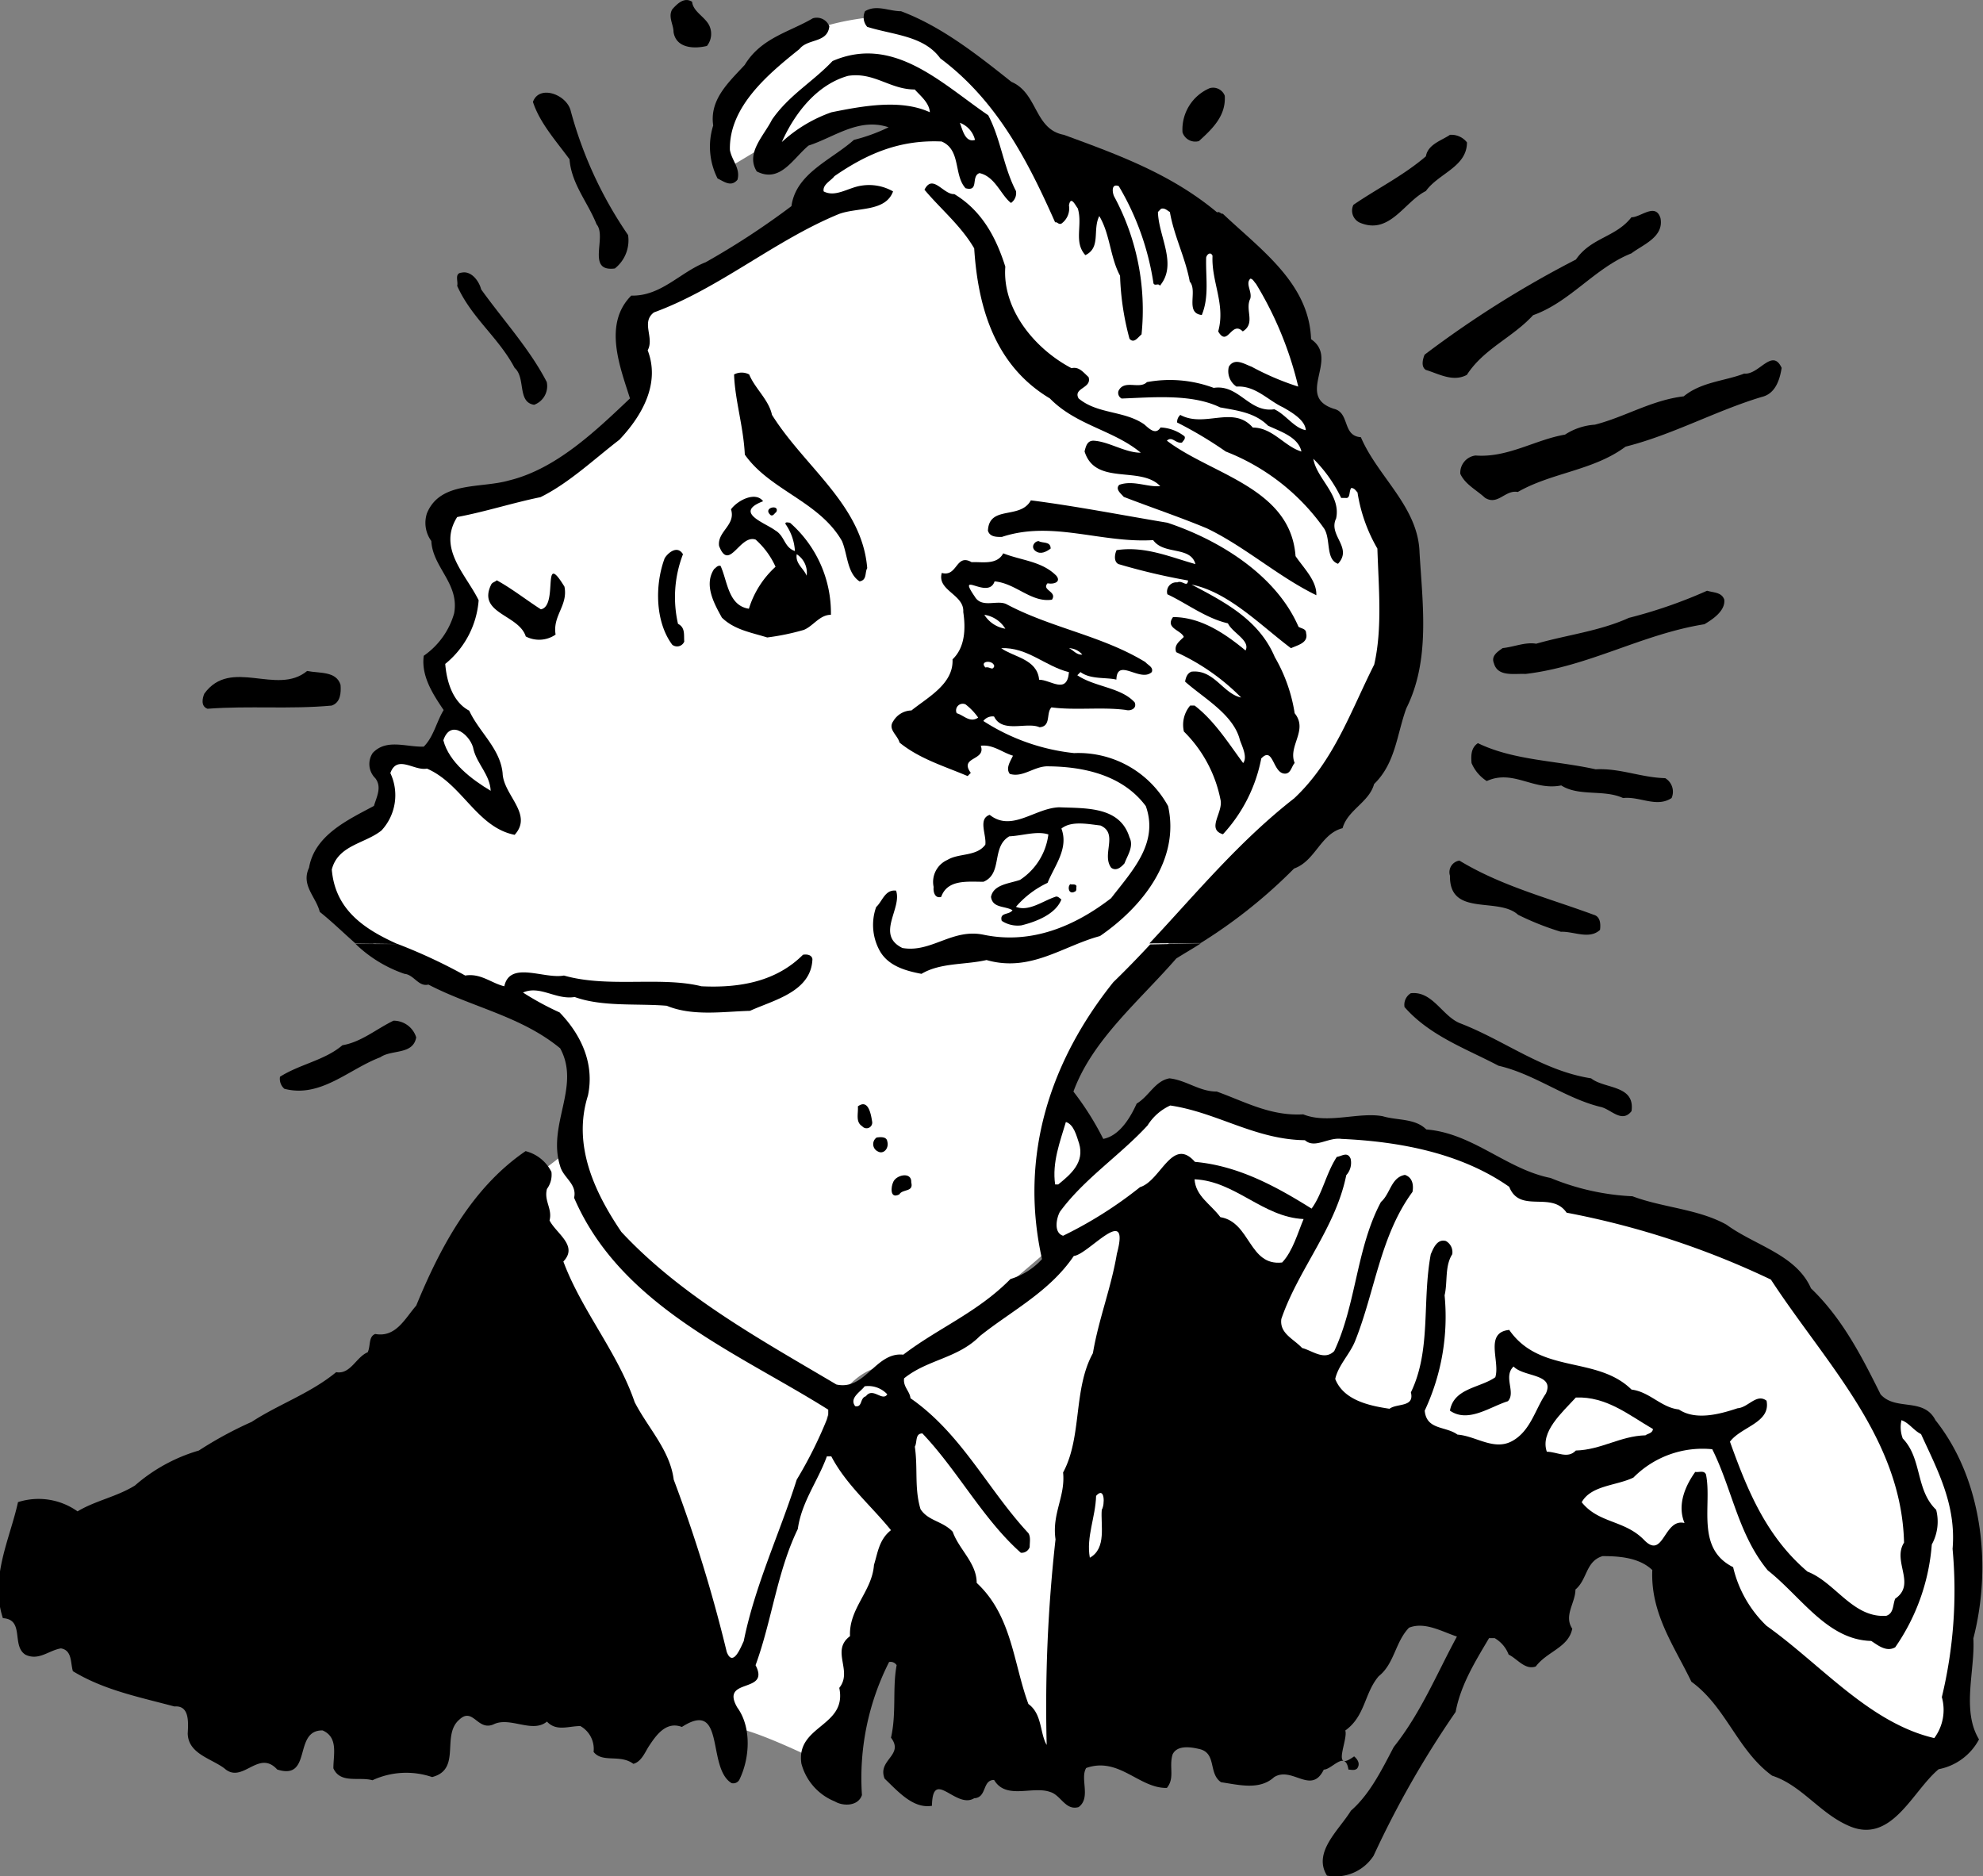
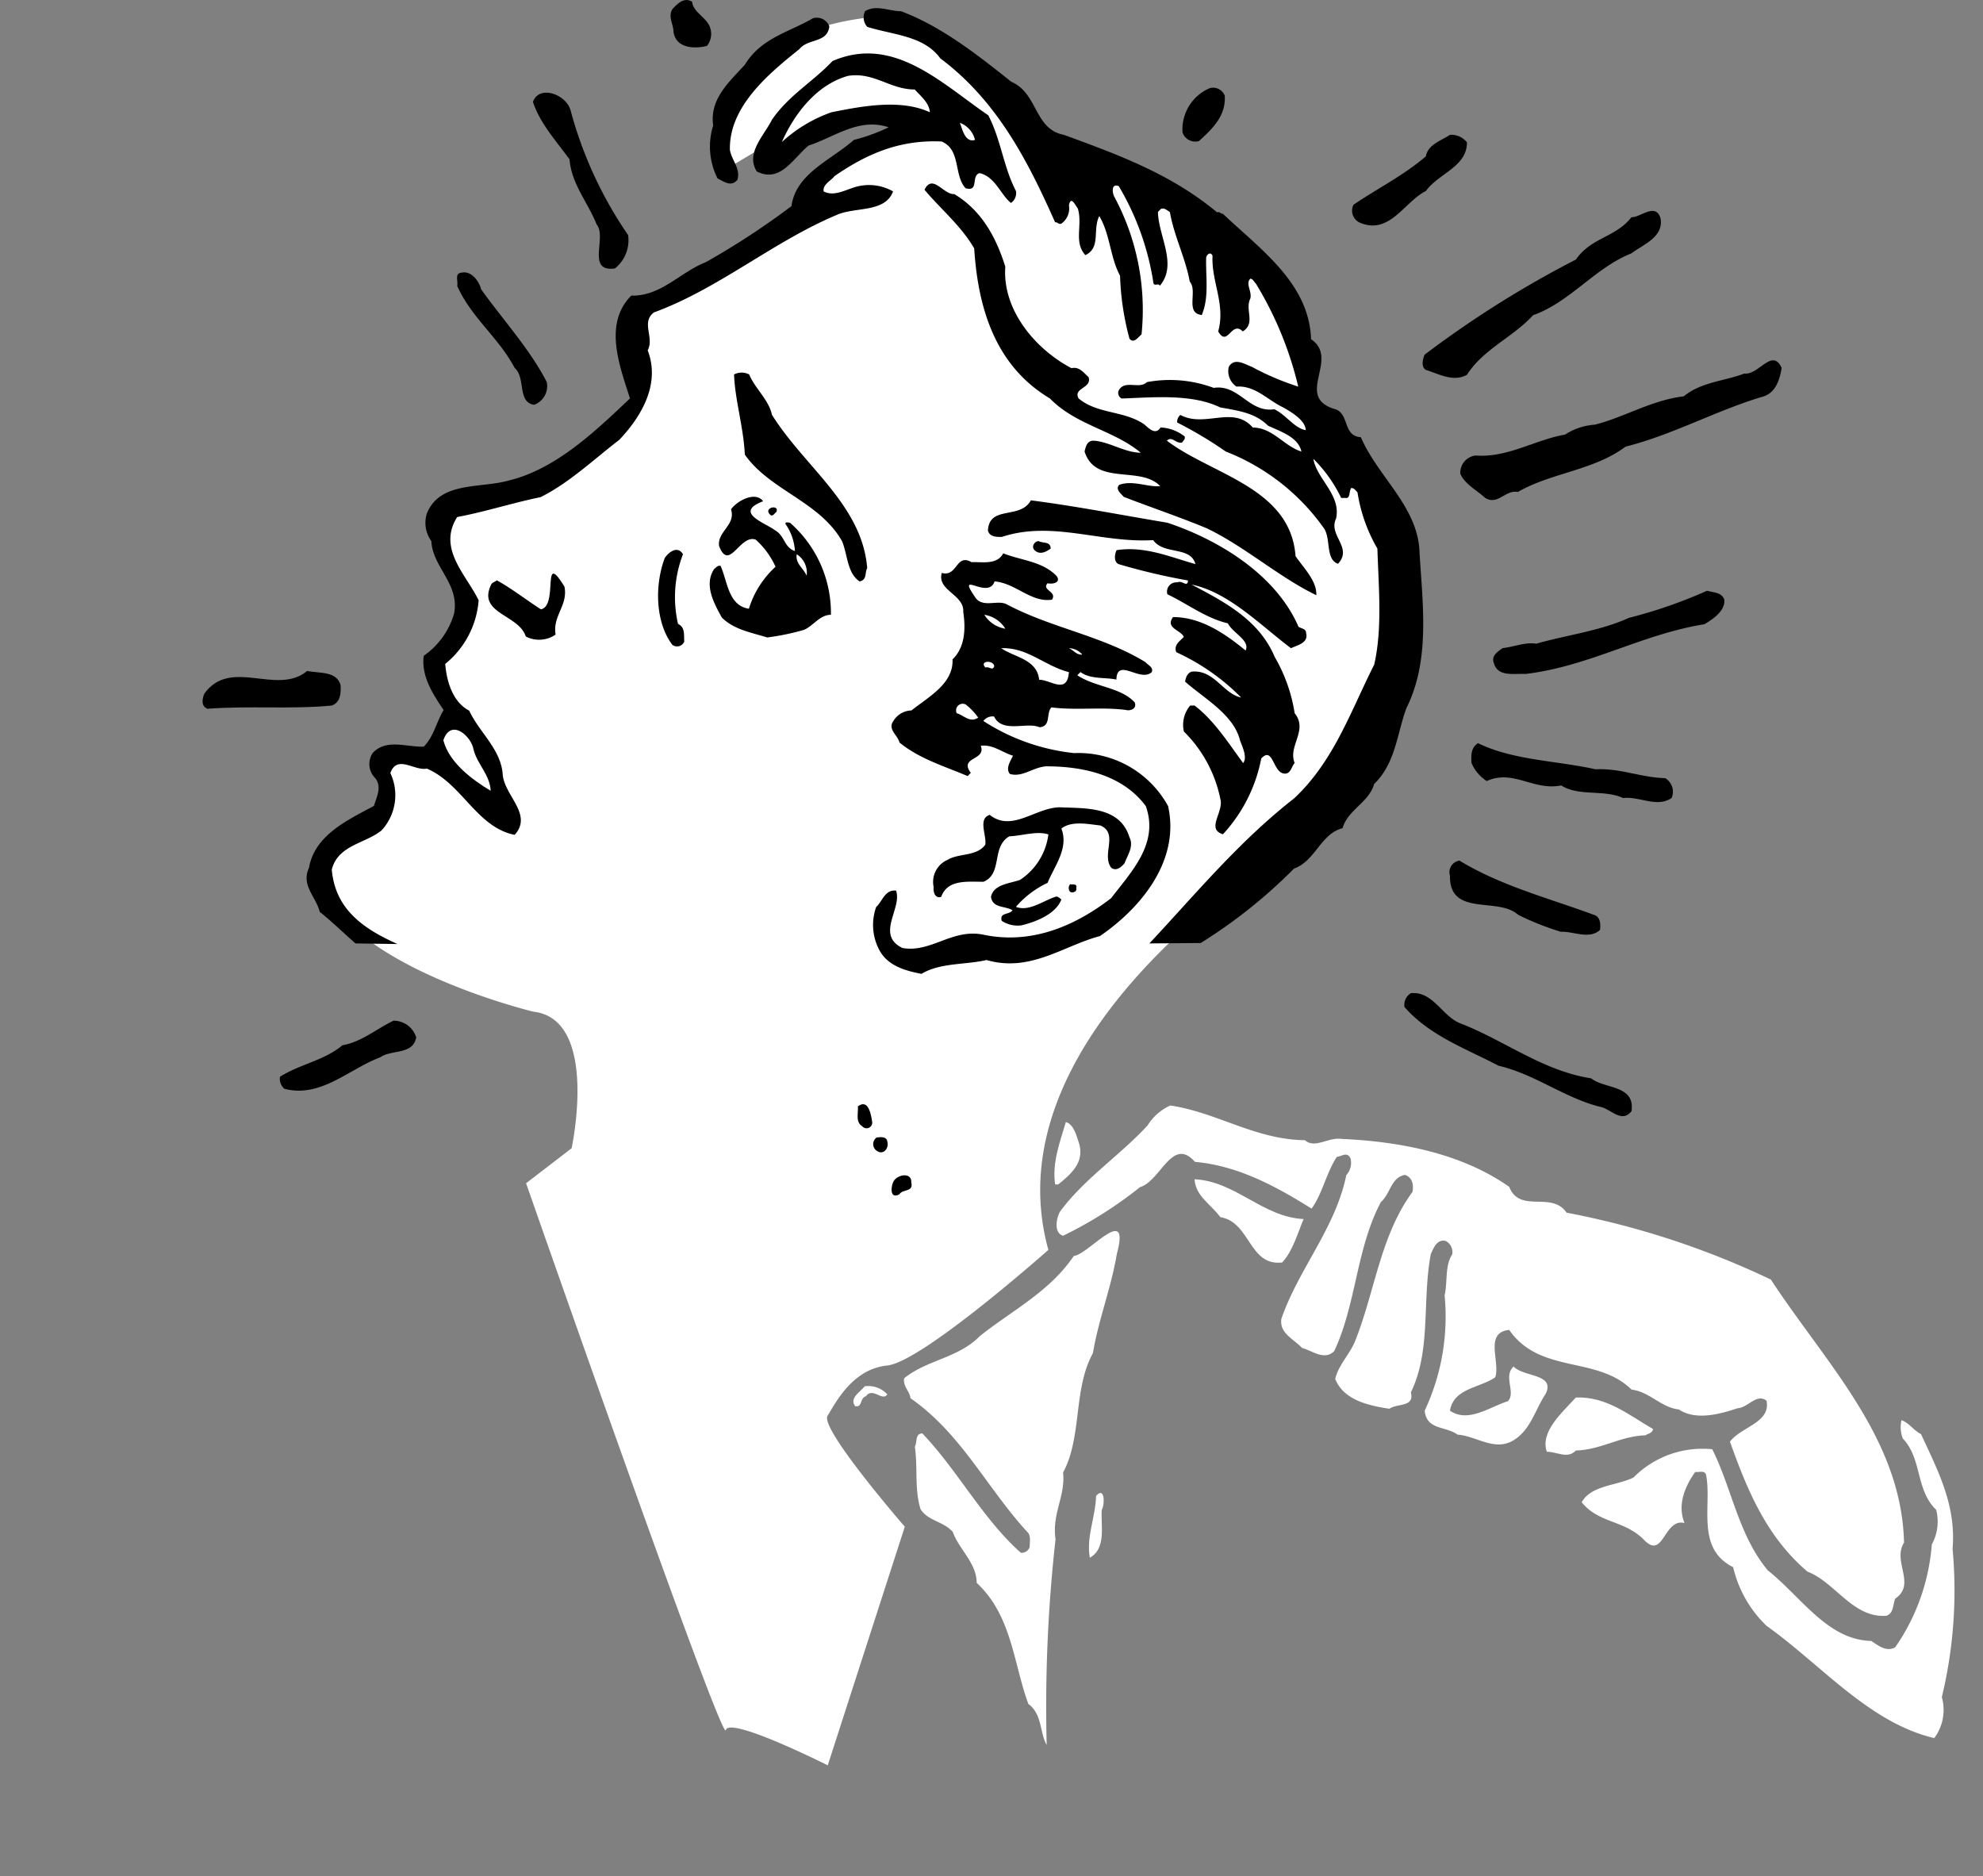
<svg xmlns="http://www.w3.org/2000/svg" id="Layer_1" data-name="Layer 1" viewBox="0 0 199.44 188.7">
  <rect x="0" y="0" width="199.44" height="188.7" fill="#808080" stroke="none" />
  <defs>
    <style>.cls-1{fill:#fff;}</style>
  </defs>
  <path class="cls-1" d="M76.9,14.69l-3.53,2.12S70.55,3.06,88.53,1.65c0,0,12.08,3.76,15.15,12.34,0,0,28.82,9.94,26.92,24.88,0,0,22.06,24.1.92,45.25,0,0-32.42,18.67-26.08,41.58,0,0-12.69,11.27-16.21,11.63s-5.2,3.78-6,5.06S91,153.54,91,153.54l-7.75,24S73.37,172.57,73,174s-20.09-55-20.09-55l4.58-3.52s2.82-13-3.87-13.74c0,0-21.85-5.29-21.5-15.16,0,0,2.82-3.52,4.94-4.23,0,0,4.22-1.76,1.41-5.28,0,0-.36-1.76,2.11-1.41a12.4,12.4,0,0,1,3.17.7l2.12-4.93-2.12-5.29s6.34-3.87,2.12-8.45c0,0-6.7-7.4,1.41-7.76a22.23,22.23,0,0,0,16.91-9.51l-.35-9.52L81.13,21s2.46-8.11,10.57-8.11c0,0-2.47-4.23-13.75,2.47Z" />
  <path d="M71.42,2.78a1.94,1.94,0,0,1-.32,1.84c-1.27.31-3.1.25-3.36-1.4,0-.76-.57-1.52-.13-2.28.51-.57,1.21-1.27,2-.76C69.71,1.25,71.1,1.76,71.42,2.78Z" />
-   <path d="M120.77,94.88c-.82.53-1.65,1-2.47,1.52-3.75,4.31-8.44,8.18-10.34,13.38a29.07,29.07,0,0,1,3,4.76c1.65-.32,2.73-2.15,3.36-3.55,1.27-.76,1.84-2.28,3.3-2.54,1.71.19,3,1.33,4.76,1.33,2.79,1,5.39,2.48,8.69,2.29,2.47,1,5.58-.26,8,.19,1.46.44,3.24.19,4.38,1.33,4.7.38,8.06,4,12.5,4.88a24.51,24.51,0,0,0,8.24,1.84c3.05,1.15,6.6,1.27,9.46,2.86,2.85,2.09,7,3,8.49,6.4,3.18,3.05,5.14,6.92,7,10.66,1.52,1.71,4.32.26,5.52,2.6,4.69,5.9,5.71,14.59,3.81,21.95.19,3.17-1.21,7.23.57,10.15a5.84,5.84,0,0,1-4.06,3c-2.67,2.22-4.76,7.68-9.14,5.65-2.85-1.27-4.69-4.06-7.61-5-3.49-2.54-4.63-6.92-8.12-9.45-1.71-3.56-4.12-6.85-3.93-11.23-1.33-1.27-3.36-1.4-5-1.4-1.71.51-1.52,2.35-2.73,3.36,0,1.34-1.2,2.61-.32,3.94-.38,1.9-2.53,2.28-3.67,3.8-1.08.38-1.84-.76-2.73-1.2a3.24,3.24,0,0,0-1.4-1.65h-.57c-1.39,2.35-2.85,4.69-3.36,7.42a97.15,97.15,0,0,0-8.25,14.46,4.56,4.56,0,0,1-4.69,2c-1.46-2.35,1.21-4.57,2.41-6.53,1.9-1.65,3.11-4.13,4.31-6.41,2.73-3.43,4.32-7.36,6.35-11.1-1.53-.51-3.24-1.52-4.82-.89-1.4,1.46-1.46,3.62-3.05,4.88-1.46,1.72-1.33,4-3.36,5.46.32.89-1.46,4.31.89,2.6.38.32.63.76.31,1.21-.25.25-.63.12-.88.12-.32-2-1.65,0-2.48,0-1.27,2.6-3.17-.38-5,.76-1.46,1.34-3.55.77-5.33.51-1.33-.89-.38-3-2.28-3.36-.82-.19-2.16-.38-2.6.57-.38,1.27.25,2.35-.57,3.36-2.79.07-4.82-3.17-8.12-2-.64,1.07.51,3-.76,3.93-1.33.38-1.78-1.21-2.86-1.52-1.77-.64-4.44.82-5.64-1.21-1.21,0-.7,1.78-2,1.84-1.84,1.14-4.18-3.11-4.25.76-1.9.32-3.42-1.46-4.76-2.73-.76-1.9,2-2.34.64-4.12.57-2.47.13-5,.57-7.29a.72.72,0,0,0-.76-.32,25.78,25.78,0,0,0-2.73,13.38c-.38,1.14-1.9,1.14-2.73.64a5.65,5.65,0,0,1-3.36-3.81c-.57-3.87,4.63-3.68,3.81-7.61,1.39-1.71-.89-3.74,1.08-5.2-.13-2.79,2.22-4.5,2.41-7.17.38-1.2.5-2.54,1.71-3.49-2-2.47-4.5-4.56-6-7.42h-.45c-.89,2.47-2.54,4.57-2.92,7.3-2.09,4.31-2.6,9.19-4.25,13.7,1.53,2.91-3.61,1.2-1.84,4.25,1.46,2,1.27,5.13.2,7.29a.7.7,0,0,1-.77.32c-2.53-1.52-.57-8.5-5-5.65-1.65-.63-2.66.95-3.36,2-.38.63-.76,1.52-1.52,1.71-1.33-1-3.11-.06-4-1.2a2.64,2.64,0,0,0-1.33-2.6c-1.2,0-2.41.57-3.36-.45-1.46,1.21-3.68-.51-5.33.26s-2.09-1.78-3.49-.45c-1.84,1.59.26,5-2.73,5.77a8.07,8.07,0,0,0-6,.32c-1.33-.38-3.23.38-3.93-1.2,0-1.4.51-3.11-1.08-3.81-3-.06-1,5.07-4.57,3.93-1.9-2.09-3.49,1.53-5.32-.12-1.34-1-3.62-1.46-3.68-3.49.06-1.15.19-2.86-1.34-2.73-3.55-.95-7.1-1.65-10.21-3.55-.25-.83-.06-2.1-1.2-2.29-1.21.19-2.22,1.27-3.56.64-1.45-.89-.06-3.55-2.28-3.68-1.33-4.06.7-7.93,1.52-11.67A6.77,6.77,0,0,1,7.8,152c1.78-1.08,3.93-1.46,5.77-2.6A17,17,0,0,1,20,145.88,38.62,38.62,0,0,1,25.31,143c2.72-1.78,5.9-2.86,8.5-5,1.45.25,2-1.52,3.17-2,.31-.63.06-1.58.76-1.84,2.09.38,3-1.58,4.12-2.85,2.35-5.71,5.52-11.8,11-15.54a4,4,0,0,1,2.6,2.09,2.38,2.38,0,0,1-.45,1.71c-.32,1.21.57,2,.26,3.17.69,1.34,2.91,2.54,1.39,4.13,1.84,4.94,5.46,9.13,7.17,14.14,1.33,2.6,3.55,4.82,3.93,7.8a147.55,147.55,0,0,1,5.33,17.32c.63,1.65,1.46-.57,1.71-1.08,1.14-5.64,3.62-10.84,5.33-16.24a42.77,42.77,0,0,0,3.17-6.4v-.64c-9.07-5.71-20.87-10.4-25.56-21.31.32-1.39-1.08-2-1.4-3.17-1.33-4.19,2.1-8,0-11.86-3.93-3.24-8.88-4.13-13.25-6.41-1,.25-1.46-1-2.41-1.08a13.25,13.25,0,0,1-4.91-3H40a54.09,54.09,0,0,1,6.79,3.17c1.58-.25,2.6.76,3.93,1.08.57-2.6,4-.7,6-1.08,4.44,1.27,9.71.06,13.83,1.08,3.93.19,7.55-.51,10.21-3.17.38-.07.89,0,.95.44-.12,3.3-3.93,4.12-6.28,5.2-2.66.07-5.77.57-8.37-.51-3-.25-6.47.13-9.26-.88-1.9.31-3.49-1.21-5.2-.45a29,29,0,0,0,3.68,2c2.09,2.16,3.55,5.07,2.85,8.37-1.58,5,.7,9.77,3.36,13.7,6.09,6.54,14.15,10.91,21.63,15.35,2.92.64,3.94-3.3,6.73-3,3.49-2.67,7.48-4.25,10.78-7.61a7,7,0,0,0,3.17-2c-2.34-10.47.89-20,7.17-27.85,1.28-1.24,2.51-2.51,3.71-3.8Z" />
  <path d="M35.75,94.88c-1.23-1.08-2.4-2.23-3.59-3.17-.38-1.53-1.91-2.67-1.08-4.44.57-3.3,3.93-4.82,6.53-6.22.26-.89.83-1.9.13-2.79a2,2,0,0,1-.25-2.54c1.39-1.46,3.36-.57,5.13-.63,1-1,1.27-2.48,2-3.68-1.08-1.59-2.28-3.43-2-5.46a7.78,7.78,0,0,0,3.05-4.25c.57-3-2.16-4.63-2.29-7.29a3.1,3.1,0,0,1-.44-2.79c1.33-3.24,5.39-2.48,8.25-3.3,4.69-1.14,8.62-4.88,12.17-8.25-1-3.17-2.72-7.48.13-10.34,3,.07,4.89-2.34,7.49-3.36a77.85,77.85,0,0,0,8.62-5.64c.45-3.3,4-4.63,6.28-6.66a17.81,17.81,0,0,0,3.49-1.27c-3-1-5.45,1-8.05,1.84-1.59,1.33-2.86,3.8-5.21,2.6-1.14-1.84.7-3.55,1.53-5.2,1.71-2.48,4.12-3.81,6.09-5.9,6.15-2.67,11,2.28,15.66,5.45,1.27,2.41,1.53,5.2,2.79,7.62a1.2,1.2,0,0,1-.5,1.2c-1-.76-1.59-2.66-3.17-3-.89.31,0,1.9-1.4,1.52-1.21-1.33-.44-3.87-2.41-4.7-4.19-.19-7.48,1.21-10.78,3.49-.32.45-1.21.83-1.08,1.53,1.2.63,2.47-.39,3.8-.58a4.87,4.87,0,0,1,3.18.58c-.77,2.09-3.62,1.58-5.46,2.28-6.47,2.66-12,7.48-18.59,9.89-1.33,1,.07,2.54-.63,3.81,1.27,3.3-.51,6.53-2.85,9-2.48,1.9-5.08,4.37-7.93,5.77-2.79.57-5.52,1.46-8.38,2-2,3.17.89,5.77,2.16,8.37a9.13,9.13,0,0,1-3.36,6.4c.13,1.65.7,3.81,2.41,4.7,1,2.16,3.11,3.8,3.36,6.28.07,2.22,3.11,4.12,1.21,6.21-3.81-.76-5.27-5.13-8.82-6.66-1.27.26-3-1.45-3.68.45a5.22,5.22,0,0,1-.89,5.77c-1.65,1.33-4.37,1.46-5,3.93.34,4.06,3.28,6,6.6,7.49Z" />
  <path d="M115.6,94.88c4.68-5,9-10.25,14.56-14.59,4-3.74,5.71-8.82,8.05-13.45.83-3.61.45-7.67.32-11.67a16.13,16.13,0,0,1-2-5.65c-.19-.19-.31-.44-.63-.44-.25.32-.06,1.08-.57,1h-.44a14.21,14.21,0,0,0-2.8-3.94c.32,2,2.8,3.62,2.29,6-.83,1.71,1.71,2.91.19,4.56-1.27-.44-.7-2.47-1.4-3.55a21.78,21.78,0,0,0-9.89-7.74,40.46,40.46,0,0,0-4.89-2.92.94.94,0,0,1,.32-.76c2.47,1.33,5.33-1,7.29,1.27,2,0,3.18,1.9,4.89,2.41-.32-1.46-2.09-2-3.36-2.6-1.33-1.33-3.11-1.52-4.82-1.84-2.86-1.39-6.79-1-9.9-.89a.64.64,0,0,1-.32-.76c.58-1.2,2.1-.12,2.86-.89a12.62,12.62,0,0,1,6.72.58c2.54-.39,3.55,2.53,6.09,2.15,1.14.51,2,1.9,3.17,2.1-.06-1-1.39-1.78-2.28-2.29-1.52-.7-2.79-2.22-4.69-2.09a1.86,1.86,0,0,1-.77-2c.58-.95,1.59-.25,2.29,0a27.16,27.16,0,0,0,4.69,2,35.64,35.64,0,0,0-4.25-10.34c-.19-.19-.32-.51-.57-.51-.51.51.19,1.27,0,2-.57,1.14.57,2.48-.76,3.3-1.14-1.14-1.52,1.65-2.47,0,.76-2.73-.7-5-.57-7.61-.2-.45-.58-.13-.64.19-.06,2,.32,3.93-.44,5.77-1.72-.19-.38-2.41-1.21-3.36-.44-2.41-1.58-4.57-2-7-.25-.13-.51-.44-.89-.32l-.31.32c.06,2.48,2,5.27.19,7.42-.13-.31-.51.07-.64-.25a27,27,0,0,0-3.49-9.77c-.82-.32-.63.76-.44,1.08a24.05,24.05,0,0,1,2.73,13.83c-.38.31-.76.95-1.21.44a27.25,27.25,0,0,1-.95-6.34c-1-1.84-1-4.19-2.09-6-.7,1.39.19,3.17-1.4,3.93-1.2-1.33-.25-3-.76-4.7-.25-.31-.7-1.33-.89-.31a1.88,1.88,0,0,1-.76,1.84c-.32.12-.38-.19-.63-.13-2.67-6-5.77-12.18-11.55-16.49-1.65-2.29-4.75-2.35-7.35-3.17A1.44,1.44,0,0,1,87,1.13c1.14-.7,2.41,0,3.62,0,4.06,1.52,7.67,4.37,11.1,7.1C104.4,9.37,104,13,107,13.56c5.45,2,10.78,3.93,15.41,7.8.25-.13.38.19.57.13,3.81,3.61,8.69,7,8.88,12.62,2.92,2-1.65,5.71,2.28,7,1.65.38.83,2.73,2.73,2.86,1.71,4,5.77,7,5.9,11.6.32,5.33,1.08,10.85-1.33,15.67-.95,2.6-1.08,5.52-3.24,7.61-.5,1.84-2.66,2.6-3.17,4.44-2.22.57-2.73,3.3-4.88,4.06a51.59,51.59,0,0,1-9.39,7.49Z" />
  <path d="M83.41,2.65c-.19,1.71-2.16,1.2-3,2.28-3.1,2.48-7.1,5.78-7,10.15.19,1.08,1.08,1.84.76,3-.64.76-1.33.19-2-.13a7.07,7.07,0,0,1-.44-5.33c-.38-2.6,1.52-4.31,3.17-6.09,1.65-2.73,4.5-3.3,6.85-4.69A1.35,1.35,0,0,1,83.41,2.65Z" />
  <path class="cls-1" d="M92,9c.57.64,1.46,1.33,1.52,2.29-2.91-1.34-6.72-.64-9.89,0a14.4,14.4,0,0,0-5,3c1.27-2.85,3.49-5.77,6.66-6.66C87.91,7.22,89.5,9,92,9Z" />
  <path d="M123.18,9.63c.13,2-1.2,3.29-2.6,4.56a1.35,1.35,0,0,1-1.65-.88,4.52,4.52,0,0,1,2.73-4.44A1.25,1.25,0,0,1,123.18,9.63Z" />
  <path d="M57.4,11.15a40.75,40.75,0,0,0,5.77,12.49A3.61,3.61,0,0,1,61.84,27c-2.92.38-.76-3.17-1.84-4.44-.88-2.22-2.53-4.06-2.72-6.54-1.4-1.9-3-3.68-3.68-5.77C54.23,8.48,57,9.5,57.4,11.15Z" />
  <path class="cls-1" d="M98.06,14.07c-1,.31-1.27-1.08-1.52-1.72A2.45,2.45,0,0,1,98.06,14.07Z" />
  <path d="M147.54,14.32c0,2.47-2.86,3.11-4.13,4.89-2.15,1.07-3.61,4.37-6.53,3.23a1.33,1.33,0,0,1-.76-1.84c2.41-1.65,5-2.92,7.29-4.88.2-1.21,1.59-1.59,2.42-2.16A2,2,0,0,1,147.54,14.32Z" />
  <path d="M101.11,26.82c-.32,4.25,2.91,8.24,6.66,10.21.76-.19,1.2.44,1.71.89.38,1.14-1.59,1.08-1,2.15,1.9,1.59,4.57,1.21,6.59,2.6.45.38,1.15,1.15,1.65.32a4.22,4.22,0,0,1,2.41.89c.13.25-.12.44-.25.63-.63.13-1-.69-1.52-.19,4.5,3.43,12.43,4.7,12.94,11.61.82,1.21,2.15,2.48,2.09,3.93-3.8-1.84-7.17-4.88-11-6.72-2.73-1.14-5.58-2.09-8.37-3.17-.26-.32-.89-.76-.45-1.21,1.4-.5,2.86.26,4.12.13-2-2.09-6.53,0-7.61-3.49.13-.51.26-1.08.89-1.08,1.52.07,3.17,1.21,4.76,1.21-2.73-2.28-6.47-2.73-9.14-5.46-5.52-3.3-7.23-9.13-7.61-15.09-1.33-2.29-3.42-4-5-5.9.83-1.65,1.9.51,3,.44C98.82,21.23,100.22,24,101.11,26.82Z" />
  <path d="M167,21.93c.38,1.91-1.77,2.67-2.92,3.55-3.68,1.46-6.15,4.89-9.89,6.22-2.1,2.28-4.95,3.36-6.66,6-1.4.76-2.86-.12-4.13-.5-.5-.32-.31-1.08-.12-1.53a104,104,0,0,1,15.22-9.57c1.52-2.22,4-2.22,5.58-4.25C165,21.87,166.5,20.35,167,21.93Z" />
  <path d="M48.39,29.1c2.23,3.11,4.89,6,6.6,9.32a2,2,0,0,1-1.27,2.29C52,40.45,52.9,38,51.76,37c-1.65-3.11-4.32-5-5.78-8.25.13-.44-.31-1.27.45-1.33C47.44,27.2,48.21,28.34,48.39,29.1Z" />
  <path d="M179.19,37c-.19,1.2-.63,2.6-2,2.92-4.63,1.39-8.94,3.8-13.7,5-3.23,2.41-7.42,2.6-10.84,4.56-1.27-.25-2,1.4-3.3.58-.83-.77-2-1.34-2.48-2.41a1.75,1.75,0,0,1,1.53-1.84c3.23.25,6-1.59,9-2.1a6.27,6.27,0,0,1,3-1c3-.76,5.71-2.47,8.94-2.85,1.78-1.46,4.12-1.53,6.09-2.29C176.91,37.73,178.24,34.94,179.19,37Z" />
  <path d="M77.64,41.72c3.3,5.27,9.07,9.07,9.58,15.42-.26.44,0,1.2-.77,1.33-1.26-.83-1.2-2.73-1.77-4.06-2.29-4-7.23-5.08-9.77-8.69-.13-2.79-1-5.52-1.08-8.06a1.63,1.63,0,0,1,1.52,0C75.92,39.06,77.32,40.2,77.64,41.72Z" />
  <path d="M76.75,50.41c-3,1.14.19,2.16,1.2,2.92,1,.57.89,1.71,2,2.09A5.27,5.27,0,0,0,79,52.7c-.06-.26.32-.13.45-.13a12.06,12.06,0,0,1,4.12,9.26c-1.14,0-1.78,1.14-2.73,1.52a24.07,24.07,0,0,1-3.68.76c-1.58-.5-3.3-.76-4.56-2-.77-1.4-1.84-3.3-.77-4.89.19-.12.32-.38.64-.31.7,1.52.76,4,2.85,4.31A9.49,9.49,0,0,1,78,57a8.12,8.12,0,0,0-2-2.73c-1.59-.57-2.67,3.3-3.68.63-.19-1.46,1.71-2.09,1.2-3.68C74.21,50.29,76,49.4,76.75,50.41Z" />
  <path d="M117.41,52.57c5.14,1.71,10.91,5.2,13.19,10.47.32.19.76.19.76.63.26,1-.88,1.21-1.52,1.52-3.11-2.34-6.28-5.64-10-6.4,3.36,1.77,6.79,3.55,8.37,7.29a16.13,16.13,0,0,1,2,5.65c1.39,1.71-.7,3.29,0,5-.32.38-.38,1-.89,1.07-1.33.13-1.21-2.85-2.47-1.52A15.55,15.55,0,0,1,123,83.9c-1.71-.5.06-2.22-.25-3.48a13.21,13.21,0,0,0-3.68-6.85,3,3,0,0,1,.63-2.61h.45c2,1.53,3.42,3.81,4.88,5.78.44-.57-.06-1.59-.32-2.29-.63-2.6-3.68-4.25-5.52-5.9.07-.38.19-.82.64-1,2.28-.25,3.17,2.22,5,2.6a22.05,22.05,0,0,0-6.53-4.56c-.26-.7.31-1.08.76-1.53-.26-.69-1.91-.88-1.08-2,2.73,0,5.14,1.58,7.29,3.36.51-1-1.33-1.78-1.77-2.73-2.22-.51-4.13-2-6.09-2.92a.94.94,0,0,1,1-1.2c.51-.25,1,.57,1.08-.19a63.35,63.35,0,0,1-7-1.65c-.5-.25-.38-1-.19-1.4,2.86-.44,5.4.7,7.93,1.4-.5-1.84-3.17-.89-4.25-2.41-5.26.32-10.15-2-15.22-.32-.57,0-1.21,0-1.4-.63.13-2.6,3.24-1.08,4.32-3.05C108.34,50.92,112.84,51.81,117.41,52.57Z" />
  <path d="M78.08,51.49c-.19.13-.32.45-.57.32C76.62,51.05,78.46,50.67,78.08,51.49Z" />
  <path d="M105.67,55.17c-.44.32-1,.63-1.52.25s-.13-1,.32-1C104.85,54.66,105.67,54.41,105.67,55.17Z" />
  <path d="M68.69,55.74a12,12,0,0,0-.5,7c.76.38.57,1.14.63,1.78a.78.78,0,0,1-1.21.32c-1.71-2.29-1.77-6-.76-8.7C67.17,55.61,68.12,54.79,68.69,55.74Z" />
  <path d="M106.24,57.9c.51.63-.25.89-.88.76-.64.7,1,.82.44,1.65-2.09.32-3.62-1.65-5.77-1.84-.64,1.9-3.87-1.21-2,1.52.7,1.21,2.22.32,3.17.76,4.51,2.41,9.64,3.17,14,5.84.26.31.83.51.64,1-1.15,1.08-3.49-1.52-3.56.76-1-.25-2.6,0-3.61-.76l-.32.32c1.78,1.2,4.38,1.2,5.77,2.73.26.63-.44.89-.88.76-2.42-.32-5.08.06-7.49-.26-.57.58,0,1.91-1.2,2-1.27-.57-3.75.64-4.57-1.08a1.15,1.15,0,0,0-1.08.45,20.84,20.84,0,0,0,9.13,3.23,10.28,10.28,0,0,1,9.45,5.33c1.21,5.39-2.6,10.15-6.85,13.07-3.74,1-7,3.68-11.41,2.41-2.16.5-4.63.25-6.54,1.39-1.65-.31-3.42-.82-4.25-2.41a5.37,5.37,0,0,1-.31-4.31c.63-.57.88-1.78,2-1.65.64,1.78-2.09,4.44.64,5.77,2.91.51,5-2,8.18-1.33,4.82,1,9.2-.89,12.81-3.68,2.1-2.73,4.82-5.52,3.49-9.26-2.41-3.24-6.53-4-10-4-1.33.07-2.41,1.15-3.68.76-.44-.57.06-1.26.32-1.83-1.08-.32-2-1.15-3.24-1,.57,1.52-2.22,1.08-1,2.73-.13.12-.19.19-.32.32-2.35-1-4.82-1.72-6.85-3.37-.19-.76-1.21-1.33-.63-2.15a2.18,2.18,0,0,1,1.83-1.08c1.65-1.33,4.25-2.67,4.13-5.14,1.27-1.2,1.33-3.11,1.08-4.76.12-1.77-2.67-2.15-2.16-3.93,1.59.44,1.4-2,3-1.08,1-.06,2.54.32,3.18-.89C102.76,56.38,104.79,56.44,106.24,57.9Z" />
  <path class="cls-1" d="M81.13,57.9c-.32-.76-1.15-1.21-1-2.16A2.21,2.21,0,0,1,81.13,57.9Z" />
  <path d="M56.77,59c.38,1.9-1.21,2.91-.89,4.82a2.91,2.91,0,0,1-3,.19c-.7-2.22-4.89-2.29-3.49-5.2.12-.26.38-.26.57-.45,1.52.83,3,2,4.44,2.92C56.2,60.94,54.42,55.17,56.77,59Z" />
  <path d="M173.42,60.31c.12,1.14-1.21,2-2,2.47-6.28,1-11.61,4.25-18,5-1.14-.06-2.79.32-3.17-1.08-.32-.76.44-1.2.88-1.52,1.15-.12,2.29-.63,3.37-.44,3.1-.89,6.4-1.27,9.32-2.6a48.48,48.48,0,0,0,7.87-2.73C172.34,59.61,173.16,59.55,173.42,60.31Z" />
  <path class="cls-1" d="M101.11,63.23A3.06,3.06,0,0,1,99,61.83,3,3,0,0,1,101.11,63.23Z" />
  <path class="cls-1" d="M107.51,67.6c-.19,2.29-1.84.76-3,.76-.19-2.09-2.6-2.28-3.81-3.17C103.33,65.07,105.1,67,107.51,67.6Z" />
  <path class="cls-1" d="M108.85,65.83c-.58.06-.89-.45-1.34-.64A1.83,1.83,0,0,1,108.85,65.83Z" />
  <path class="cls-1" d="M100,67c-.19.51-.45,0-.89.13C98.44,66.46,99.9,66.33,100,67Z" />
  <path d="M34.25,68.87c.06.83,0,1.78-.89,2.09-4.25.39-8.24,0-12.49.32-.7-.25-.51-1.08-.32-1.52,2.66-3.68,7.29.25,10.34-2.28C32.16,67.73,33.81,67.48,34.25,68.87Z" />
  <path class="cls-1" d="M98.38,72.17c-.83.57-1.46-.25-2.16-.44a.67.67,0,0,1,.89-.89A6.1,6.1,0,0,1,98.38,72.17Z" />
  <path class="cls-1" d="M47.63,75.4c.38,1.46,1.65,2.54,1.72,4.13-1.91-1.14-4.19-2.86-4.76-5.08C45.35,72.17,47.44,74.07,47.63,75.4Z" />
  <path d="M160.48,77.37c2.47-.13,4.56.83,7,.89a1.59,1.59,0,0,1,.64,2c-1.52,1-3.17-.19-4.88,0-1.91-.89-4.44-.13-6.22-1.27-2.79.57-4.82-1.65-7.49-.44A4,4,0,0,1,148,76.74c-.06-.76-.06-1.53.64-2C152.23,76.48,156.48,76.48,160.48,77.37Z" />
  <path d="M113.6,84.22c.45.89-.19,1.78-.5,2.6-.32.38-.83.83-1.34.45-1-1.34.76-3.43-1.08-4.25-1.2-.13-2.91-.51-3.93.31.76,2-.7,3.75-1.39,5.46a9.52,9.52,0,0,0-3.18,2.41c1.27.51,2.67-.57,3.94-1,.25-.12.44.13.63.26-.57,1.46-2.47,2.22-4,2.6a2.9,2.9,0,0,1-2-.45c-.25-.88.76-.57,1.08-1.07-.76-.45-2-.19-2.16-1.34.25-1.26,1.84-1.33,2.92-1.71a6.42,6.42,0,0,0,2.85-4.57c-1.14-.38-2.6.13-3.93.19-1.84,1.08-.63,3.75-2.6,4.57-1.65,0-3.62-.25-4.25,1.52-.63.19-.82-.5-.76-1a2.42,2.42,0,0,1,1.39-2.72c1.15-.7,2.92-.32,3.81-1.53.13-1-.76-2.6.44-3,2.22,1.77,4.57-.7,7-.76C109.29,81.3,112.65,81.11,113.6,84.22Z" />
  <path d="M160.29,92c.7.19.7,1,.63,1.52-1.08,1-2.66.13-3.93.19A27.81,27.81,0,0,1,152.68,92c-2-1.84-6.92.25-6.85-3.93a1.18,1.18,0,0,1,.95-1.52C151,89.11,155.72,90.31,160.29,92Z" />
  <path d="M108.27,89.11c-.06.19.07.5-.19.57-.57.31-.76-.45-.44-.76C107.83,89,108.15,88.85,108.27,89.11Z" />
  <path d="M146.9,102.93c4.44,1.72,8.25,4.76,13.13,5.52,1.34,1.08,4.44.64,4.06,3.3-1,1.27-2.09-.25-3.17-.44-3.55-.89-6.6-3.3-10.21-4.13-3.24-1.71-6.91-3-9.45-5.9a1.36,1.36,0,0,1,.63-1.39C144.11,99.64,145.06,102.24,146.9,102.93Z" />
  <path d="M41.86,104.33c-.32,1.78-2.47,1.2-3.61,2-3.18,1.2-6,4.12-9.65,3.17a1.33,1.33,0,0,1-.44-1.21c2-1.27,4.5-1.65,6.28-3.17,1.9-.32,3.43-1.65,5.14-2.47A2.38,2.38,0,0,1,41.86,104.33Z" />
  <path d="M87.72,112.83a.57.57,0,0,1-1,.44c-.7-.44-.38-1.27-.44-2C87.34,110.48,87.6,112.07,87.72,112.83Z" />
  <path class="cls-1" d="M131.24,114.67c1,.89,2.34-.32,3.68-.13,5.77.26,12,1.4,16.87,4.82,1.08,2.73,4.25.38,5.77,2.6a84.07,84.07,0,0,1,20.55,6.73c5.46,8.37,13.13,15.92,13.39,26.45-1.21,1.9,1.26,4.18-.89,5.64-.26.64-.13,1.46-.89,1.72-3.36.25-5.14-3.37-7.93-4.44-4.19-3.56-6.09-8.31-7.8-13.07,1.14-1.52,4.12-1.9,3.68-4.12-1-.77-1.84.69-2.92.76-1.71.57-4.19,1.27-5.9.12-1.78-.19-2.92-1.77-4.76-2-3.49-3.43-9.19-1.52-12.3-6-2.54.26-.89,3.18-1.4,4.76-1.52,1.08-4.18,1.08-4.56,3.36,1.83,1.27,4-.38,5.83-.95.83-.89-.51-2.47.57-3.49,1,1.08,4.19.7,3.24,2.73-1.08,1.59-1.53,3.74-3.37,4.76s-3.67-.51-5.51-.64c-1.21-.88-3.11-.44-3.3-2.41a22.27,22.27,0,0,0,2-11.6c.32-1.34,0-2.92.77-4.13a1.28,1.28,0,0,0-.64-1.33c-.89-.25-1.27.76-1.52,1.33-.89,4.76.06,9.64-2,13.89.38,1.53-1.39,1.08-2.15,1.65-2.1-.31-4.63-.88-5.46-3,.32-1.4,1.46-2.47,2-3.81,2-5,2.53-10.59,5.77-15,.13-.7,0-1.46-.76-1.71-1.4.25-1.46,1.9-2.41,2.72-2.48,4.64-2.48,10.28-4.7,15-1,1-2.22-.06-3.23-.31-.89-.95-2.28-1.46-2.09-2.92,1.71-5,5.45-9.13,6.53-14.46a1.85,1.85,0,0,0,.44-1.65c-.31-.76-.88-.26-1.39-.19-1.08,1.65-1.46,3.74-2.54,5.2-3.55-2.22-7.36-4.31-11.73-4.7-2.29-2.6-3.43,1.91-5.52,2.54a41.25,41.25,0,0,1-7.74,4.89c-1-.32-.64-1.84-.32-2.41,2.41-3.3,6.09-5.71,8.82-8.69a5.25,5.25,0,0,1,2.28-2C122.42,111.88,126.23,114.61,131.24,114.67Z" />
  <path class="cls-1" d="M108.53,115c.57,1.9-.83,3.1-2.1,4.12h-.31c-.32-2.22.5-4.31,1.08-6.28C108,113.08,108.27,114.22,108.53,115Z" />
  <path d="M89.24,114.8c.19.69-.38,1.33-.95,1a.81.81,0,0,1-.12-1.4C88.55,114.35,89.18,114.29,89.24,114.8Z" />
  <path d="M91.65,118.92c.26,1-.88.63-1.2,1.2-1,.51-.82-.82-.63-1.2C90.07,118.16,91.72,117.78,91.65,118.92Z" />
  <path class="cls-1" d="M131.11,122.6c-.57,1.33-1.08,3.23-2.16,4.37-3.36.38-3.17-4.06-6.21-4.56-1-1.34-2.48-2.1-2.6-3.81C124.26,118.79,127,122.41,131.11,122.6Z" />
  <path class="cls-1" d="M112.33,126.09c-.57,3.42-1.84,6.59-2.41,10-2,3.61-1.07,8.43-3,12,.25,2.41-1.14,4.12-.76,6.72a151.13,151.13,0,0,0-.89,20.68c-.7-1.2-.44-3.11-1.84-4.12-1.52-4.12-1.65-8.88-5.2-12.18,0-2-1.78-3.36-2.41-5.14-1-1.08-2.48-1.08-3.24-2.28-.63-2.09-.25-4.06-.57-6.28.26-.44,0-1.33.76-1.33,3.56,3.74,6.09,8.62,9.9,12a.85.85,0,0,0,.89-.57c0-.51.12-1-.13-1.4-4.12-4.44-6.72-10-11.86-13.57-.06-.7-.76-1.15-.64-2,2.35-1.9,5.4-2,7.62-4.25,3.17-2.54,7-4.44,9.45-8.06C109.42,126.21,113.73,120.88,112.33,126.09Z" />
  <path class="cls-1" d="M89.24,140.23c-.5.76-1.45-.76-2.15.19-.64.19-.32,1.14-1.08,1-.63-.83.57-1.46.95-2A2.6,2.6,0,0,1,89.24,140.23Z" />
  <path class="cls-1" d="M166.25,143.72c-.06.44-.51.44-.76.63-2.54.07-4.44,1.46-7,1.53-.82.88-1.9.12-2.92.12-.69-2,1.53-3.93,2.92-5.45C161.56,140.42,163.84,142.32,166.25,143.72Z" />
  <path class="cls-1" d="M193.21,144.23c1.65,3.61,3.55,7.1,3.17,11.54a45.69,45.69,0,0,1-1.08,14.91,4.75,4.75,0,0,1-.76,4.12c-6.53-1.52-11.42-7.42-16.87-11.29a11.92,11.92,0,0,1-3.36-5.9c-3.81-1.9-2.1-6.28-2.73-9.32-.19-.45-.7-.19-1.08-.26-1,1.4-1.84,3.3-1.08,5.14-2.09-.51-2.09,3.74-4.06,1.71s-4.56-1.65-6.28-3.8c.95-1.71,3.49-1.65,5.2-2.48a9.78,9.78,0,0,1,7.93-2.85c2,4,2.6,8.56,5.58,12.18,3.37,2.66,6,7,10.41,7.1.69.45,1.52,1.14,2.41.64a20.9,20.9,0,0,0,3.68-10.34,4.77,4.77,0,0,0,.44-3.49c-2.09-2-1.4-5.14-3.36-7.17a3.2,3.2,0,0,1-.13-1.84C192,143.09,192.45,143.85,193.21,144.23Z" />
  <path class="cls-1" d="M110.81,151.84c-.13,1.52.51,3.87-1.2,4.82-.38-2.09.57-4.06.63-6.22C111.13,149.43,111.13,151.33,110.81,151.84Z" />
</svg>